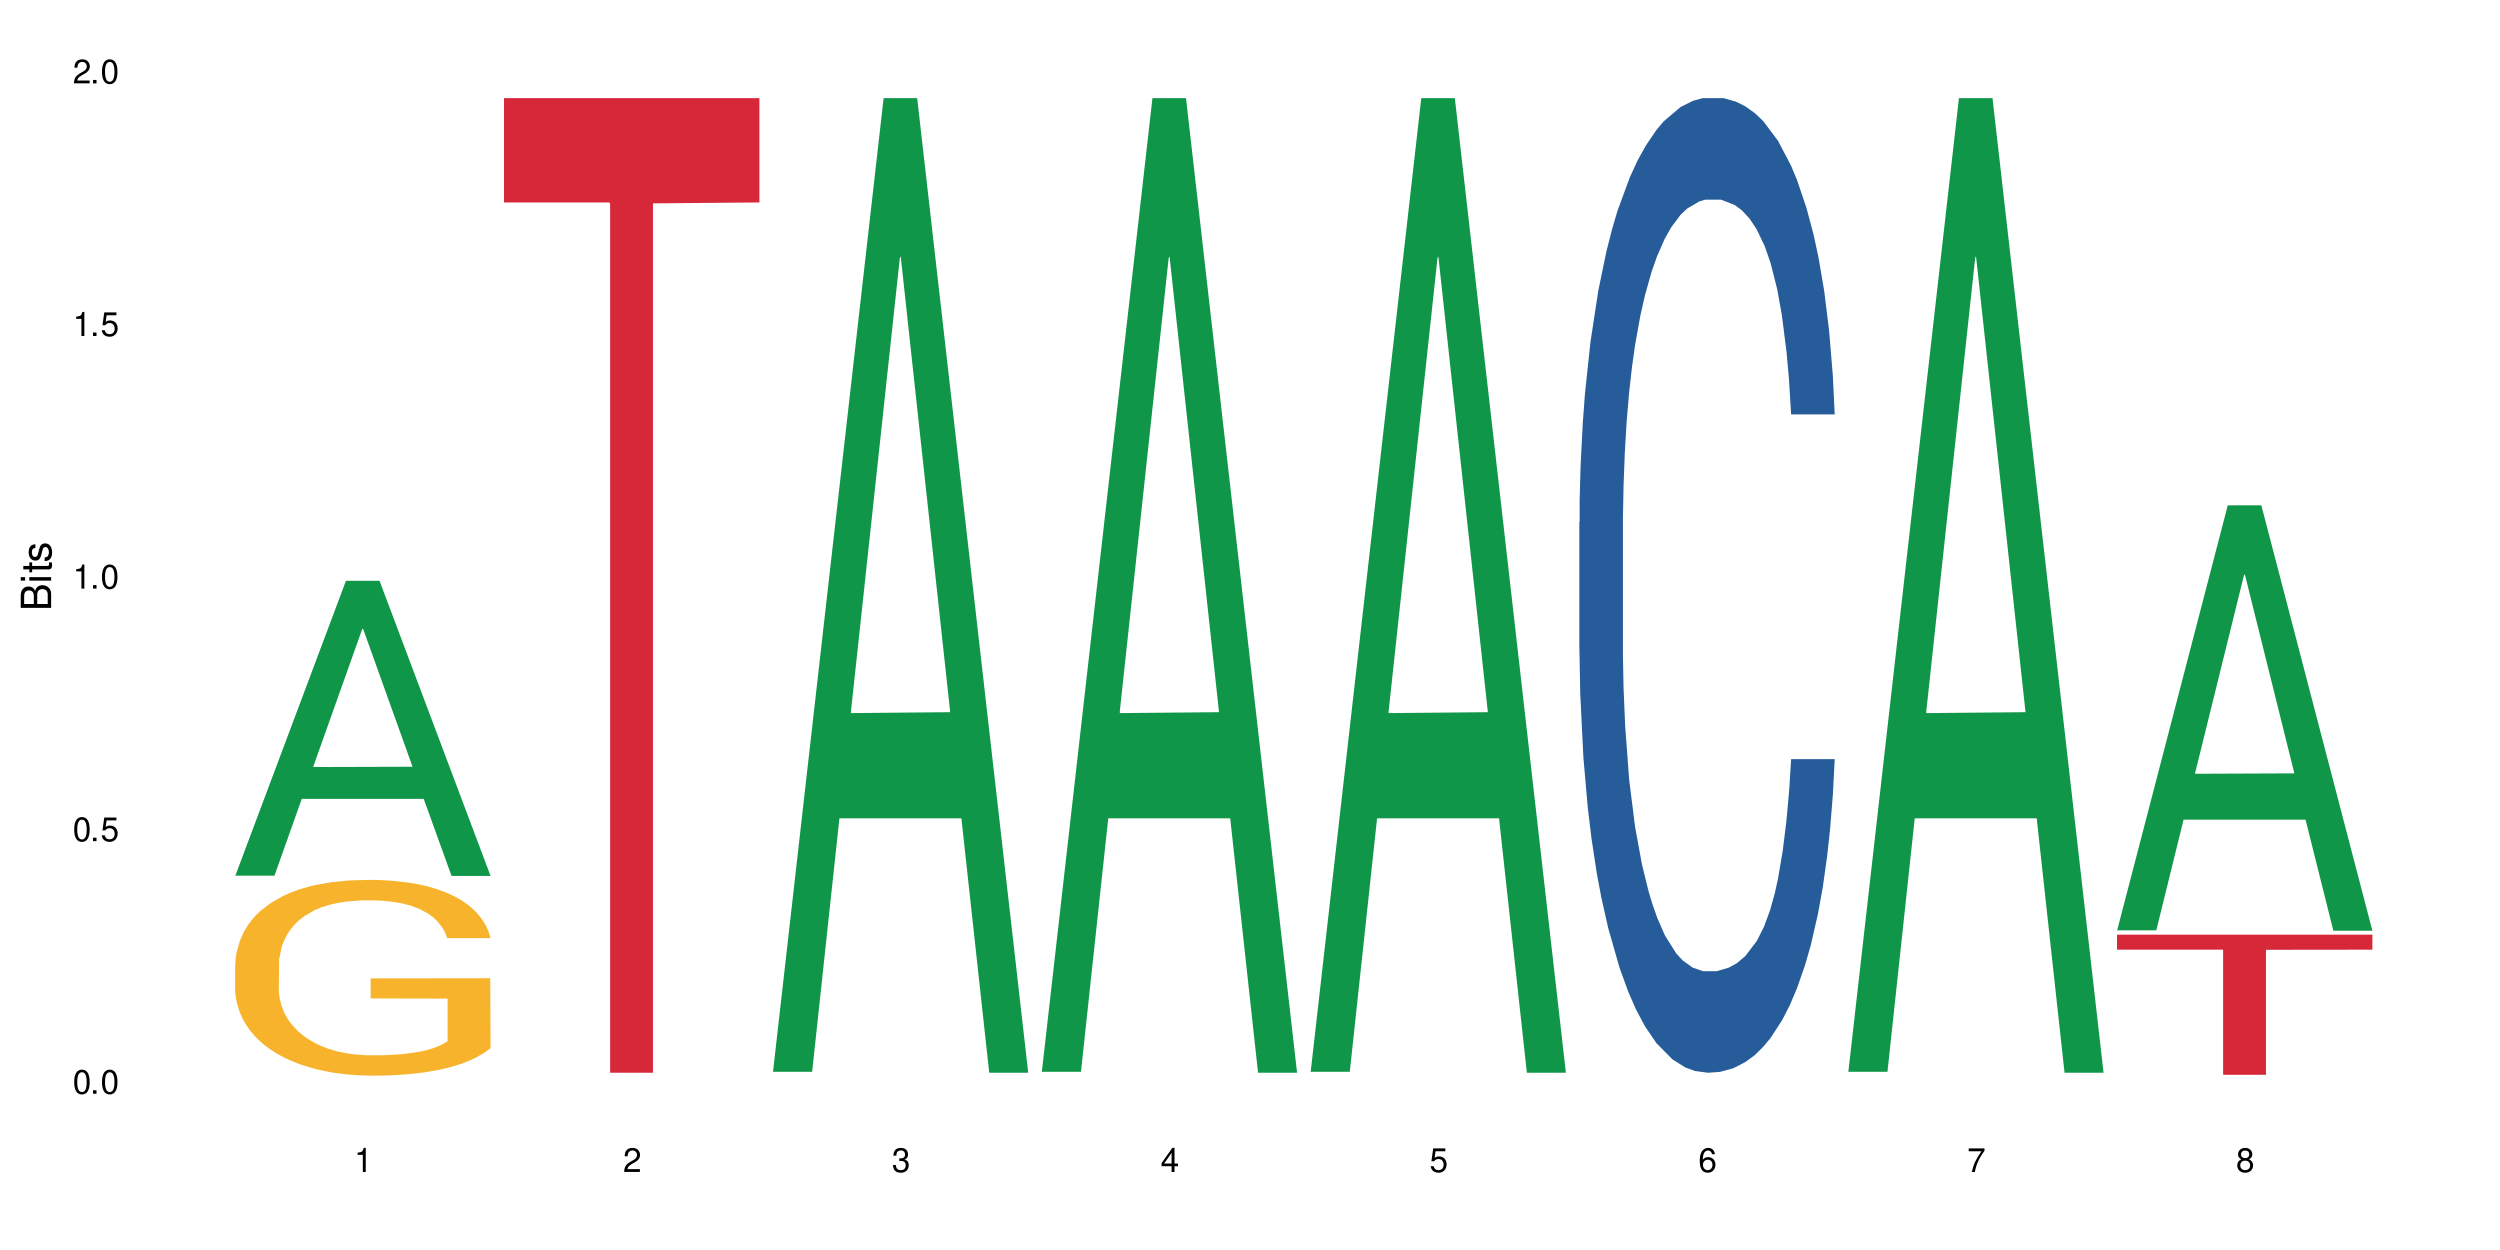
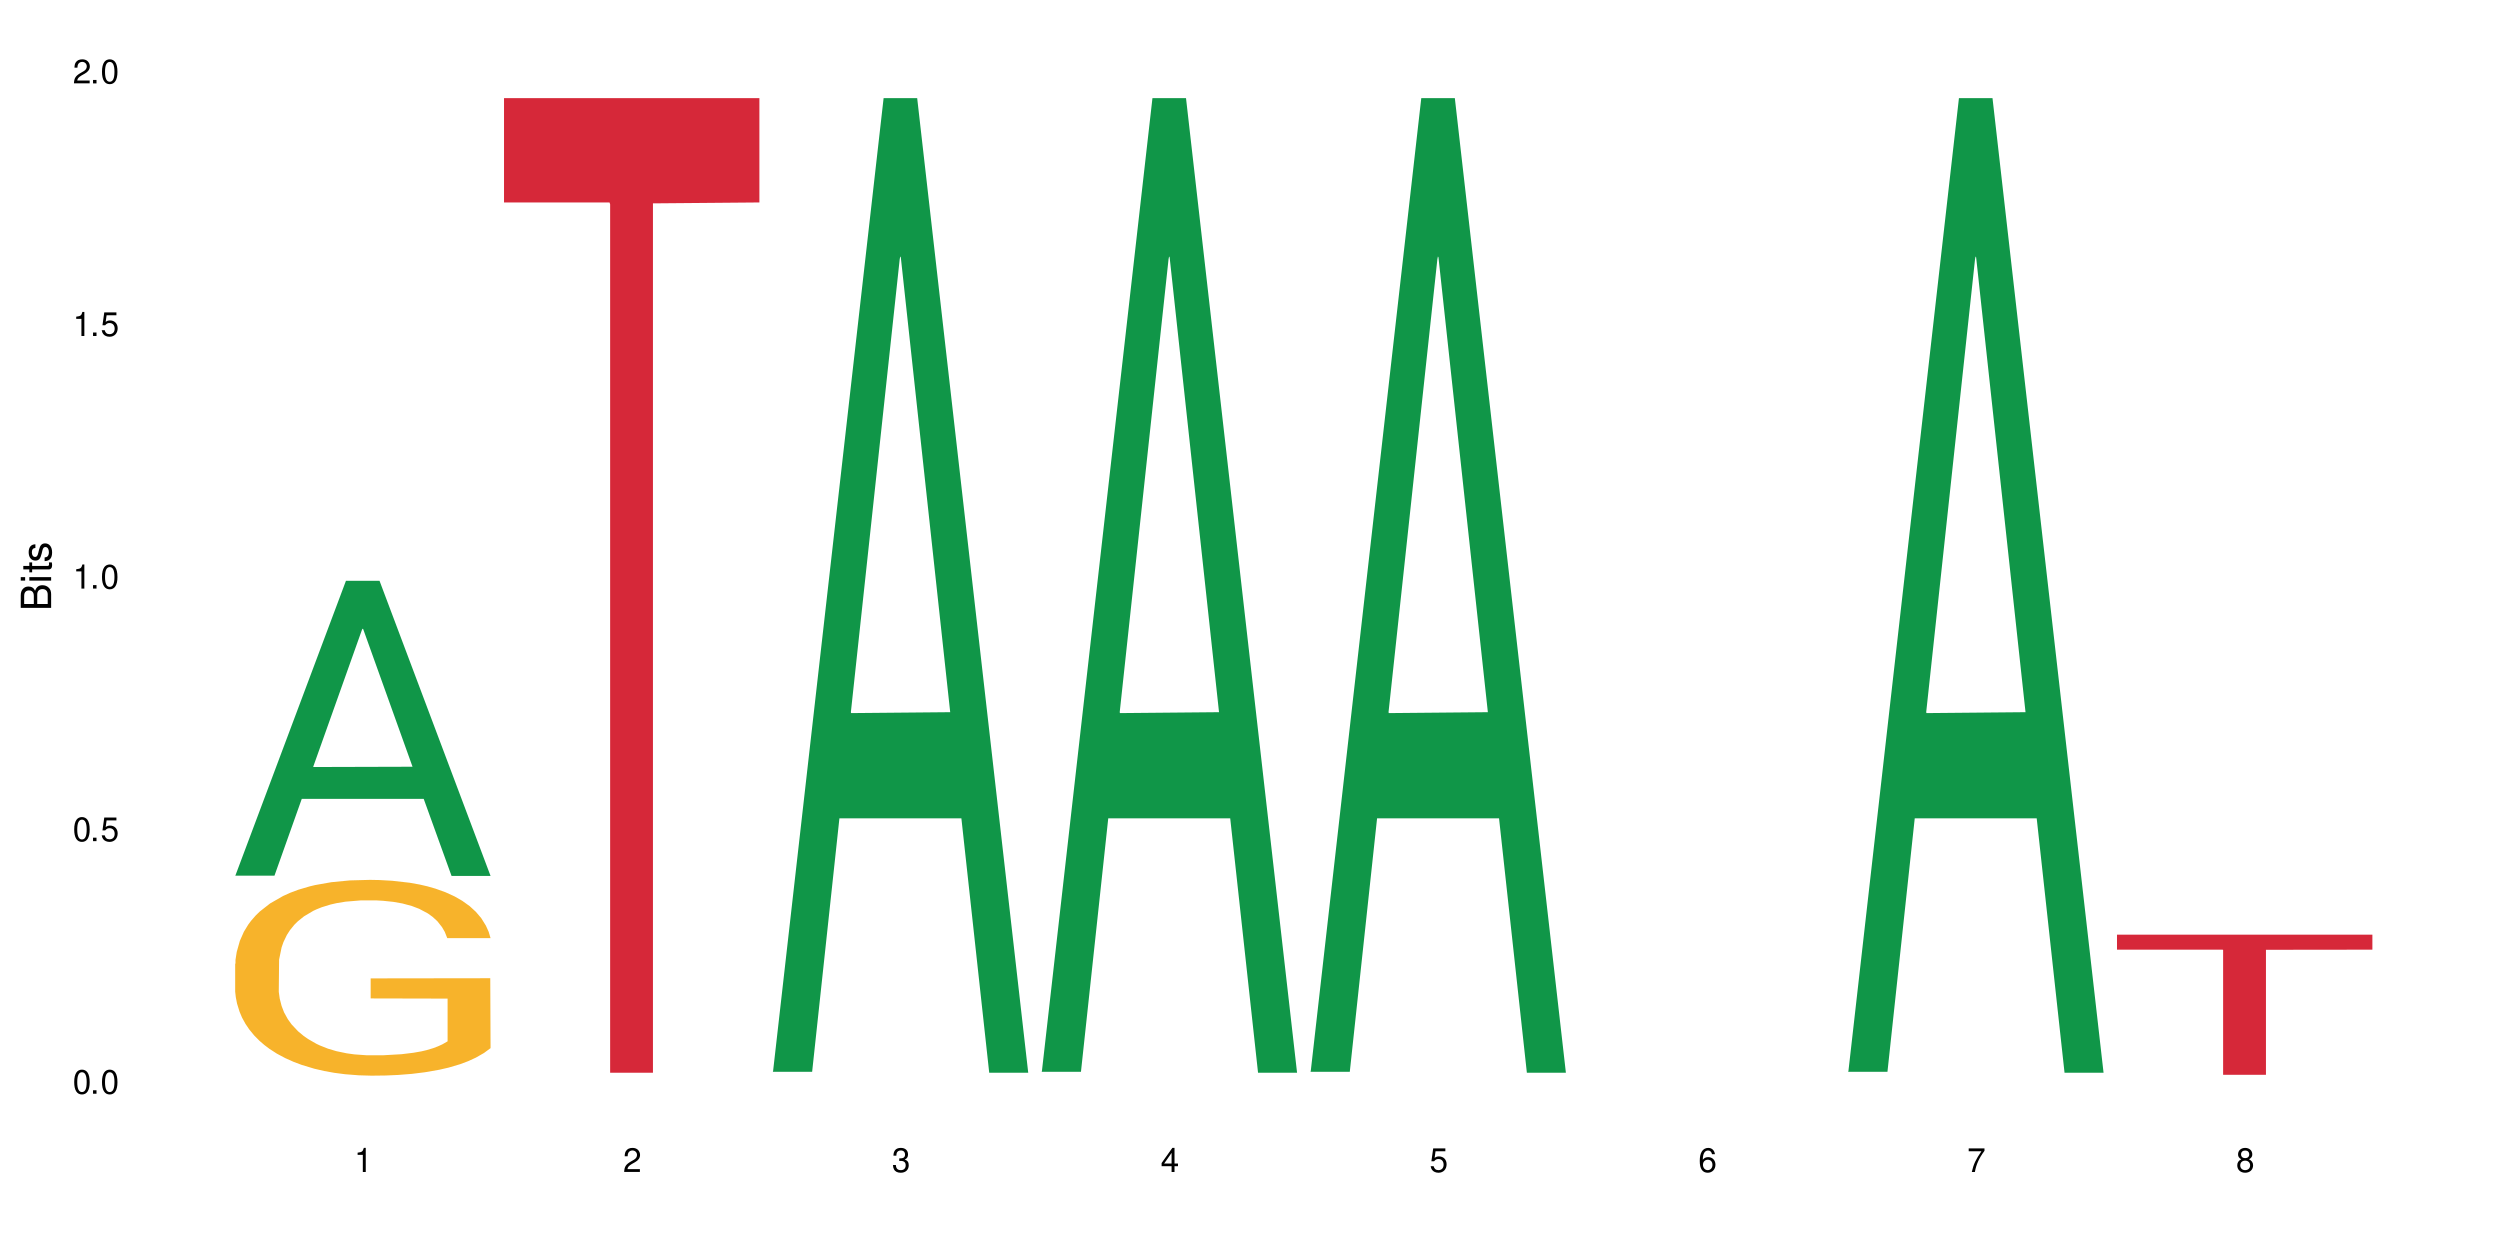
<svg xmlns="http://www.w3.org/2000/svg" xmlns:xlink="http://www.w3.org/1999/xlink" width="720" height="360" viewBox="0 0 720 360">
  <defs>
    <g>
      <g id="glyph-0-0">
</g>
      <g id="glyph-0-1">
        <path d="M 2.641 -6.938 C 2 -6.938 1.422 -6.656 1.078 -6.172 C 0.641 -5.562 0.406 -4.641 0.406 -3.359 C 0.406 -1.016 1.188 0.219 2.641 0.219 C 4.078 0.219 4.859 -1.016 4.859 -3.297 C 4.859 -4.641 4.656 -5.547 4.203 -6.172 C 3.844 -6.656 3.281 -6.938 2.641 -6.938 Z M 2.641 -6.188 C 3.547 -6.188 4 -5.25 4 -3.375 C 4 -1.406 3.562 -0.484 2.625 -0.484 C 1.734 -0.484 1.281 -1.438 1.281 -3.344 C 1.281 -5.25 1.734 -6.188 2.641 -6.188 Z M 2.641 -6.188 " />
      </g>
      <g id="glyph-0-2">
        <path d="M 1.828 -1 L 0.828 -1 L 0.828 0 L 1.828 0 Z M 1.828 -1 " />
      </g>
      <g id="glyph-0-3">
        <path d="M 4.562 -6.797 L 1.062 -6.797 L 0.547 -3.094 L 1.328 -3.094 C 1.719 -3.562 2.047 -3.734 2.578 -3.734 C 3.484 -3.734 4.062 -3.109 4.062 -2.094 C 4.062 -1.125 3.484 -0.531 2.578 -0.531 C 1.828 -0.531 1.375 -0.906 1.188 -1.672 L 0.328 -1.672 C 0.453 -1.109 0.547 -0.844 0.75 -0.594 C 1.125 -0.078 1.828 0.219 2.594 0.219 C 3.969 0.219 4.922 -0.781 4.922 -2.219 C 4.922 -3.562 4.031 -4.484 2.719 -4.484 C 2.25 -4.484 1.859 -4.359 1.469 -4.062 L 1.734 -5.969 L 4.562 -5.969 Z M 4.562 -6.797 " />
      </g>
      <g id="glyph-0-4">
        <path d="M 2.484 -4.938 L 2.484 0 L 3.328 0 L 3.328 -6.938 L 2.766 -6.938 C 2.469 -5.875 2.281 -5.734 0.984 -5.562 L 0.984 -4.938 Z M 2.484 -4.938 " />
      </g>
      <g id="glyph-0-5">
        <path d="M 4.859 -0.828 L 1.281 -0.828 C 1.359 -1.406 1.672 -1.781 2.5 -2.281 L 3.469 -2.828 C 4.406 -3.344 4.906 -4.062 4.906 -4.906 C 4.906 -5.484 4.672 -6.031 4.266 -6.406 C 3.859 -6.766 3.375 -6.938 2.719 -6.938 C 1.859 -6.938 1.219 -6.625 0.844 -6.031 C 0.609 -5.672 0.5 -5.234 0.484 -4.531 L 1.328 -4.531 C 1.359 -5.016 1.406 -5.281 1.531 -5.516 C 1.75 -5.938 2.188 -6.203 2.703 -6.203 C 3.469 -6.203 4.031 -5.641 4.031 -4.891 C 4.031 -4.344 3.719 -3.859 3.125 -3.516 L 2.234 -3 C 0.812 -2.172 0.406 -1.531 0.328 -0.016 L 4.859 -0.016 Z M 4.859 -0.828 " />
      </g>
      <g id="glyph-0-6">
        <path d="M 2.125 -3.188 L 2.578 -3.188 C 3.5 -3.188 3.984 -2.766 3.984 -1.922 C 3.984 -1.062 3.469 -0.531 2.594 -0.531 C 1.656 -0.531 1.203 -1 1.156 -2.016 L 0.312 -2.016 C 0.344 -1.453 0.438 -1.094 0.609 -0.781 C 0.953 -0.109 1.625 0.219 2.547 0.219 C 3.953 0.219 4.859 -0.625 4.859 -1.938 C 4.859 -2.828 4.516 -3.297 3.703 -3.594 C 4.344 -3.844 4.656 -4.328 4.656 -5.031 C 4.656 -6.219 3.875 -6.938 2.578 -6.938 C 1.203 -6.938 0.484 -6.172 0.453 -4.703 L 1.297 -4.703 C 1.312 -5.125 1.344 -5.359 1.453 -5.578 C 1.641 -5.969 2.062 -6.203 2.594 -6.203 C 3.344 -6.203 3.797 -5.75 3.797 -5 C 3.797 -4.516 3.609 -4.219 3.25 -4.047 C 3.016 -3.953 2.703 -3.922 2.125 -3.906 Z M 2.125 -3.188 " />
      </g>
      <g id="glyph-0-7">
        <path d="M 3.141 -1.672 L 3.141 0 L 3.984 0 L 3.984 -1.672 L 4.984 -1.672 L 4.984 -2.438 L 3.984 -2.438 L 3.984 -6.938 L 3.359 -6.938 L 0.266 -2.578 L 0.266 -1.672 Z M 3.141 -2.438 L 1 -2.438 L 3.141 -5.5 Z M 3.141 -2.438 " />
      </g>
      <g id="glyph-0-8">
        <path d="M 4.781 -5.125 C 4.609 -6.266 3.891 -6.938 2.844 -6.938 C 2.094 -6.938 1.422 -6.578 1.031 -5.953 C 0.594 -5.266 0.406 -4.422 0.406 -3.172 C 0.406 -2 0.578 -1.25 0.984 -0.641 C 1.359 -0.078 1.953 0.219 2.703 0.219 C 3.984 0.219 4.922 -0.75 4.922 -2.094 C 4.922 -3.375 4.062 -4.281 2.844 -4.281 C 2.172 -4.281 1.641 -4.031 1.281 -3.516 C 1.281 -5.234 1.828 -6.188 2.797 -6.188 C 3.391 -6.188 3.797 -5.797 3.938 -5.125 Z M 2.734 -3.531 C 3.547 -3.531 4.062 -2.953 4.062 -2.031 C 4.062 -1.156 3.484 -0.531 2.703 -0.531 C 1.922 -0.531 1.328 -1.188 1.328 -2.078 C 1.328 -2.938 1.906 -3.531 2.734 -3.531 Z M 2.734 -3.531 " />
      </g>
      <g id="glyph-0-9">
        <path d="M 4.984 -6.797 L 0.438 -6.797 L 0.438 -5.969 L 4.109 -5.969 C 2.5 -3.656 1.828 -2.234 1.328 0 L 2.219 0 C 2.594 -2.172 3.453 -4.047 4.984 -6.094 Z M 4.984 -6.797 " />
      </g>
      <g id="glyph-0-10">
        <path d="M 3.75 -3.656 C 4.469 -4.094 4.688 -4.438 4.688 -5.078 C 4.688 -6.172 3.844 -6.938 2.641 -6.938 C 1.438 -6.938 0.594 -6.172 0.594 -5.094 C 0.594 -4.438 0.812 -4.094 1.516 -3.656 C 0.734 -3.266 0.359 -2.703 0.359 -1.922 C 0.359 -0.656 1.281 0.219 2.641 0.219 C 3.984 0.219 4.922 -0.656 4.922 -1.922 C 4.922 -2.703 4.531 -3.266 3.75 -3.656 Z M 2.641 -6.188 C 3.359 -6.188 3.812 -5.75 3.812 -5.062 C 3.812 -4.406 3.344 -3.984 2.641 -3.984 C 1.922 -3.984 1.453 -4.406 1.453 -5.078 C 1.453 -5.75 1.922 -6.188 2.641 -6.188 Z M 2.641 -3.266 C 3.484 -3.266 4.062 -2.719 4.062 -1.906 C 4.062 -1.078 3.484 -0.531 2.625 -0.531 C 1.797 -0.531 1.219 -1.094 1.219 -1.906 C 1.219 -2.719 1.781 -3.266 2.641 -3.266 Z M 2.641 -3.266 " />
      </g>
      <g id="glyph-1-0">
</g>
      <g id="glyph-1-1">
        <path d="M 0 -0.953 L 0 -4.891 C 0 -5.719 -0.234 -6.344 -0.734 -6.797 C -1.188 -7.234 -1.812 -7.469 -2.5 -7.469 C -3.547 -7.469 -4.188 -7 -4.625 -5.875 C -4.984 -6.688 -5.625 -7.094 -6.531 -7.094 C -7.172 -7.094 -7.734 -6.859 -8.141 -6.391 C -8.562 -5.922 -8.75 -5.344 -8.75 -4.5 L -8.75 -0.953 Z M -4.984 -2.062 L -7.766 -2.062 L -7.766 -4.219 C -7.766 -4.844 -7.688 -5.203 -7.453 -5.5 C -7.219 -5.812 -6.859 -5.969 -6.375 -5.969 C -5.891 -5.969 -5.531 -5.812 -5.297 -5.5 C -5.062 -5.203 -4.984 -4.844 -4.984 -4.219 Z M -0.984 -2.062 L -4 -2.062 L -4 -4.781 C -4 -5.766 -3.438 -6.359 -2.484 -6.359 C -1.547 -6.359 -0.984 -5.766 -0.984 -4.781 Z M -0.984 -2.062 " />
      </g>
      <g id="glyph-1-2">
        <path d="M -6.281 -1.797 L -6.281 -0.797 L 0 -0.797 L 0 -1.797 Z M -8.75 -1.797 L -8.75 -0.797 L -7.484 -0.797 L -7.484 -1.797 Z M -8.75 -1.797 " />
      </g>
      <g id="glyph-1-3">
        <path d="M -6.281 -3.047 L -6.281 -2.016 L -8.016 -2.016 L -8.016 -1.016 L -6.281 -1.016 L -6.281 -0.172 L -5.469 -0.172 L -5.469 -1.016 L -0.719 -1.016 C -0.078 -1.016 0.281 -1.453 0.281 -2.234 C 0.281 -2.5 0.25 -2.719 0.188 -3.047 L -0.641 -3.047 C -0.609 -2.906 -0.594 -2.766 -0.594 -2.562 C -0.594 -2.141 -0.719 -2.016 -1.156 -2.016 L -5.469 -2.016 L -5.469 -3.047 Z M -6.281 -3.047 " />
      </g>
      <g id="glyph-1-4">
        <path d="M -4.531 -5.25 C -5.766 -5.25 -6.469 -4.422 -6.469 -2.969 C -6.469 -1.516 -5.719 -0.562 -4.547 -0.562 C -3.562 -0.562 -3.094 -1.062 -2.734 -2.562 L -2.516 -3.484 C -2.344 -4.188 -2.094 -4.469 -1.641 -4.469 C -1.047 -4.469 -0.641 -3.875 -0.641 -3 C -0.641 -2.453 -0.797 -2 -1.062 -1.75 C -1.25 -1.594 -1.422 -1.531 -1.875 -1.469 L -1.875 -0.406 C -0.422 -0.453 0.281 -1.266 0.281 -2.922 C 0.281 -4.5 -0.5 -5.516 -1.719 -5.516 C -2.656 -5.516 -3.172 -4.984 -3.469 -3.734 L -3.703 -2.766 C -3.891 -1.953 -4.156 -1.609 -4.594 -1.609 C -5.188 -1.609 -5.547 -2.125 -5.547 -2.938 C -5.547 -3.75 -5.203 -4.172 -4.531 -4.203 Z M -4.531 -5.25 " />
      </g>
    </g>
  </defs>
  <rect x="-72" y="-36" width="864" height="432" fill="rgb(100%, 100%, 100%)" fill-opacity="1" />
  <path fill-rule="nonzero" fill="rgb(6.275%, 58.824%, 28.235%)" fill-opacity="1" d="M 67.73 252.191 L 67.809 252.109 L 99.637 167.262 L 109.301 167.262 L 141.281 252.27 L 130.047 252.27 L 122.031 230.082 L 86.906 230.082 L 79.047 252.191 L 67.73 252.191 L 90.285 220.902 L 118.809 220.82 L 104.586 181.152 L 104.43 181.07 L 104.27 181.312 L 90.207 220.82 L 90.285 220.902 Z M 67.73 252.191 " />
  <path fill-rule="nonzero" fill="rgb(96.863%, 70.196%, 16.863%)" fill-opacity="1" d="M 67.73 277.555 L 67.82 277.504 L 67.82 276.473 L 68.18 274.156 L 69.078 270.965 L 70.242 268.336 L 71.5 266.277 L 72.305 265.195 L 73.652 263.652 L 74.816 262.52 L 77.777 260.199 L 81.543 258.039 L 83.609 257.109 L 85.941 256.234 L 89.258 255.258 L 90.785 254.895 L 95.449 254.07 L 100.738 253.559 L 106.57 253.402 L 109.262 253.453 L 112.938 253.66 L 117.961 254.227 L 120.832 254.742 L 123.074 255.258 L 125.406 255.926 L 128.277 256.957 L 130.969 258.191 L 133.121 259.43 L 135.273 260.973 L 137.066 262.621 L 138.594 264.422 L 139.938 266.586 L 140.746 268.387 L 141.281 270.191 L 128.816 270.191 L 128.098 268.387 L 127.289 266.996 L 125.945 265.297 L 124.598 264.062 L 123.254 263.086 L 120.742 261.746 L 118.59 260.922 L 115.898 260.199 L 113.297 259.738 L 110.336 259.43 L 108.543 259.324 L 103.789 259.324 L 99.484 259.684 L 96.973 260.098 L 95.18 260.508 L 92.668 261.281 L 91.141 261.898 L 90.246 262.312 L 87.555 263.906 L 85.762 265.352 L 84.773 266.328 L 83.52 267.875 L 82.621 269.266 L 81.633 271.324 L 81.098 272.867 L 80.379 276.371 L 80.289 285.641 L 80.559 287.598 L 81.098 289.707 L 81.812 291.562 L 82.891 293.52 L 83.965 295.012 L 85.852 297.02 L 87.465 298.359 L 88.719 299.234 L 91.141 300.625 L 92.129 301.09 L 94.461 302.016 L 96.883 302.738 L 99.844 303.355 L 102.086 303.664 L 105.672 303.922 L 110.246 303.922 L 115.629 303.613 L 119.039 303.199 L 121.371 302.789 L 122.895 302.43 L 124.777 301.863 L 126.125 301.348 L 127.379 300.781 L 128.906 299.906 L 128.906 287.598 L 106.75 287.547 L 106.75 281.777 L 141.195 281.727 L 141.281 301.863 L 139.398 303.254 L 137.066 304.59 L 134.824 305.621 L 132.492 306.496 L 129.176 307.477 L 126.484 308.094 L 122.355 308.812 L 118.59 309.277 L 114.645 309.586 L 111.145 309.742 L 107.02 309.793 L 103.34 309.688 L 99.395 309.379 L 96.254 308.969 L 93.383 308.453 L 90.516 307.785 L 86.926 306.703 L 84.594 305.828 L 82.172 304.746 L 79.75 303.457 L 77.598 302.066 L 76.164 300.984 L 74.727 299.75 L 73.203 298.207 L 71.766 296.453 L 70.691 294.859 L 69.703 293.055 L 68.988 291.355 L 68.27 289.039 L 67.91 287.184 L 67.73 285.59 Z M 67.73 277.555 " />
  <path fill-rule="nonzero" fill="rgb(83.922%, 15.686%, 22.353%)" fill-opacity="1" d="M 145.156 28.258 L 218.707 28.258 L 218.707 58.305 L 188.051 58.57 L 188.051 308.953 L 175.719 308.953 L 175.719 58.832 L 175.539 58.305 L 145.156 58.305 Z M 145.156 28.258 " />
  <path fill-rule="nonzero" fill="rgb(6.275%, 58.824%, 28.235%)" fill-opacity="1" d="M 222.578 308.688 L 222.656 308.426 L 254.48 28.258 L 264.148 28.258 L 296.129 308.953 L 284.895 308.953 L 276.879 235.684 L 241.75 235.684 L 233.895 308.688 L 222.578 308.688 L 245.129 205.371 L 273.656 205.109 L 259.434 74.117 L 259.273 73.855 L 259.117 74.645 L 245.051 205.109 L 245.129 205.371 Z M 222.578 308.688 " />
  <path fill-rule="nonzero" fill="rgb(6.275%, 58.824%, 28.235%)" fill-opacity="1" d="M 300 308.688 L 300.078 308.426 L 331.906 28.258 L 341.57 28.258 L 373.555 308.953 L 362.316 308.953 L 354.301 235.684 L 319.176 235.684 L 311.316 308.688 L 300 308.688 L 322.555 205.371 L 351.078 205.109 L 336.855 74.117 L 336.699 73.855 L 336.543 74.645 L 322.477 205.109 L 322.555 205.371 Z M 300 308.688 " />
  <path fill-rule="nonzero" fill="rgb(6.275%, 58.824%, 28.235%)" fill-opacity="1" d="M 377.426 308.688 L 377.504 308.426 L 409.328 28.258 L 418.992 28.258 L 450.977 308.953 L 439.738 308.953 L 431.723 235.684 L 396.598 235.684 L 388.738 308.688 L 377.426 308.688 L 399.977 205.371 L 428.504 205.109 L 414.277 74.117 L 414.121 73.855 L 413.965 74.645 L 399.898 205.109 L 399.977 205.371 Z M 377.426 308.688 " />
-   <path fill-rule="nonzero" fill="rgb(14.51%, 36.078%, 60%)" fill-opacity="1" d="M 454.848 150.391 L 454.938 150.133 L 454.938 143.977 L 455.207 134.227 L 455.836 121.91 L 456.461 113.441 L 458.078 98.305 L 460.32 83.68 L 462.652 72.391 L 464.355 65.719 L 465.879 60.586 L 469.379 51.094 L 471.621 46.219 L 474.043 41.859 L 477.004 37.496 L 479.156 34.93 L 484 30.824 L 487.586 29.027 L 490.367 28.258 L 496.379 28.258 L 499.965 29.285 L 502.566 30.57 L 505.438 32.621 L 507.859 34.93 L 512.074 40.574 L 515.844 47.758 L 517.547 51.863 L 520.238 59.816 L 522.301 67.516 L 523.734 74.188 L 525.352 83.68 L 526.785 95.227 L 527.863 108.312 L 528.398 119.344 L 515.844 119.344 L 515.215 109.082 L 514.496 101.125 L 513.152 90.605 L 511.805 83.168 L 509.922 75.727 L 508.219 70.852 L 505.887 65.977 L 503.824 62.898 L 501.672 60.586 L 499.605 59.047 L 495.66 57.508 L 491.086 57.508 L 489.383 58.023 L 485.883 60.074 L 484 61.871 L 481.309 65.461 L 479.426 68.797 L 477.184 73.93 L 475.656 78.293 L 473.773 84.961 L 472.43 90.863 L 470.902 99.332 L 470.008 105.746 L 469.199 112.93 L 468.48 121.395 L 467.945 130.375 L 467.586 139.871 L 467.406 149.105 L 467.406 188.875 L 467.586 198.113 L 468.035 208.887 L 469.199 224.539 L 470.902 238.137 L 472.879 248.914 L 474.762 256.613 L 475.836 260.203 L 477.273 264.309 L 479.516 269.441 L 482.742 274.57 L 484.629 276.625 L 487.496 278.676 L 490.457 279.703 L 494.406 279.703 L 497.902 278.676 L 500.234 277.395 L 502.656 275.34 L 505.977 270.98 L 508.039 266.875 L 509.832 262 L 511.18 257.125 L 512.074 253.02 L 513.422 245.066 L 514.496 236.344 L 515.305 227.363 L 515.844 218.637 L 528.398 218.637 L 527.863 228.902 L 527.055 238.906 L 526.246 246.348 L 524.992 255.328 L 523.555 263.281 L 521.492 272.262 L 519.789 278.164 L 517.547 284.578 L 515.484 289.453 L 513.242 293.816 L 509.922 298.945 L 507.77 301.512 L 505.438 303.82 L 502.656 305.875 L 499.16 307.672 L 495.391 308.695 L 491.895 308.953 L 488.125 308.441 L 485.344 307.414 L 481.668 305.105 L 477.094 300.484 L 473.773 295.609 L 471.172 290.734 L 468.93 285.605 L 466.418 278.676 L 463.191 267.387 L 461.215 258.664 L 459.871 251.48 L 458.348 241.473 L 457.27 232.492 L 456.016 218.125 L 455.117 199.91 L 454.848 185.797 Z M 454.848 150.391 " />
  <path fill-rule="nonzero" fill="rgb(6.275%, 58.824%, 28.235%)" fill-opacity="1" d="M 532.27 308.688 L 532.352 308.426 L 564.176 28.258 L 573.84 28.258 L 605.824 308.953 L 594.586 308.953 L 586.57 235.684 L 551.445 235.684 L 543.586 308.688 L 532.27 308.688 L 554.824 205.371 L 583.348 205.109 L 569.125 74.117 L 568.969 73.855 L 568.812 74.645 L 554.746 205.109 L 554.824 205.371 Z M 532.27 308.688 " />
-   <path fill-rule="nonzero" fill="rgb(6.275%, 58.824%, 28.235%)" fill-opacity="1" d="M 609.695 267.938 L 609.773 267.82 L 641.598 145.539 L 651.266 145.539 L 683.246 268.051 L 672.008 268.051 L 663.996 236.07 L 628.867 236.07 L 621.012 267.938 L 609.695 267.938 L 632.246 222.844 L 660.773 222.727 L 646.551 165.555 L 646.391 165.438 L 646.234 165.785 L 632.168 222.727 L 632.246 222.844 Z M 609.695 267.938 " />
  <path fill-rule="nonzero" fill="rgb(83.922%, 15.686%, 22.353%)" fill-opacity="1" d="M 609.695 269.184 L 683.246 269.184 L 683.246 273.504 L 652.594 273.543 L 652.594 309.539 L 640.258 309.539 L 640.258 273.578 L 640.082 273.504 L 609.695 273.504 Z M 609.695 269.184 " />
  <g fill="rgb(0%, 0%, 0%)" fill-opacity="1">
    <use xlink:href="#glyph-0-1" x="20.965" y="314.993" />
    <use xlink:href="#glyph-0-2" x="25.965" y="314.993" />
    <use xlink:href="#glyph-0-1" x="28.965" y="314.993" />
  </g>
  <g fill="rgb(0%, 0%, 0%)" fill-opacity="1">
    <use xlink:href="#glyph-0-1" x="20.965" y="242.251" />
    <use xlink:href="#glyph-0-2" x="25.965" y="242.251" />
    <use xlink:href="#glyph-0-3" x="28.965" y="242.251" />
  </g>
  <g fill="rgb(0%, 0%, 0%)" fill-opacity="1">
    <use xlink:href="#glyph-0-4" x="20.965" y="169.509" />
    <use xlink:href="#glyph-0-2" x="25.965" y="169.509" />
    <use xlink:href="#glyph-0-1" x="28.965" y="169.509" />
  </g>
  <g fill="rgb(0%, 0%, 0%)" fill-opacity="1">
    <use xlink:href="#glyph-0-4" x="20.965" y="96.767" />
    <use xlink:href="#glyph-0-2" x="25.965" y="96.767" />
    <use xlink:href="#glyph-0-3" x="28.965" y="96.767" />
  </g>
  <g fill="rgb(0%, 0%, 0%)" fill-opacity="1">
    <use xlink:href="#glyph-0-5" x="20.965" y="24.024" />
    <use xlink:href="#glyph-0-2" x="25.965" y="24.024" />
    <use xlink:href="#glyph-0-1" x="28.965" y="24.024" />
  </g>
  <g fill="rgb(0%, 0%, 0%)" fill-opacity="1">
    <use xlink:href="#glyph-0-4" x="102.008" y="337.532" />
  </g>
  <g fill="rgb(0%, 0%, 0%)" fill-opacity="1">
    <use xlink:href="#glyph-0-5" x="179.43" y="337.532" />
  </g>
  <g fill="rgb(0%, 0%, 0%)" fill-opacity="1">
    <use xlink:href="#glyph-0-6" x="256.855" y="337.532" />
  </g>
  <g fill="rgb(0%, 0%, 0%)" fill-opacity="1">
    <use xlink:href="#glyph-0-7" x="334.277" y="337.532" />
  </g>
  <g fill="rgb(0%, 0%, 0%)" fill-opacity="1">
    <use xlink:href="#glyph-0-3" x="411.699" y="337.532" />
  </g>
  <g fill="rgb(0%, 0%, 0%)" fill-opacity="1">
    <use xlink:href="#glyph-0-8" x="489.125" y="337.532" />
  </g>
  <g fill="rgb(0%, 0%, 0%)" fill-opacity="1">
    <use xlink:href="#glyph-0-9" x="566.547" y="337.532" />
  </g>
  <g fill="rgb(0%, 0%, 0%)" fill-opacity="1">
    <use xlink:href="#glyph-0-10" x="643.969" y="337.532" />
  </g>
  <g fill="rgb(0%, 0%, 0%)" fill-opacity="1">
    <use xlink:href="#glyph-1-1" x="14.725" y="176.012" />
    <use xlink:href="#glyph-1-2" x="14.725" y="168.012" />
    <use xlink:href="#glyph-1-3" x="14.725" y="165.012" />
    <use xlink:href="#glyph-1-4" x="14.725" y="162.012" />
  </g>
</svg>